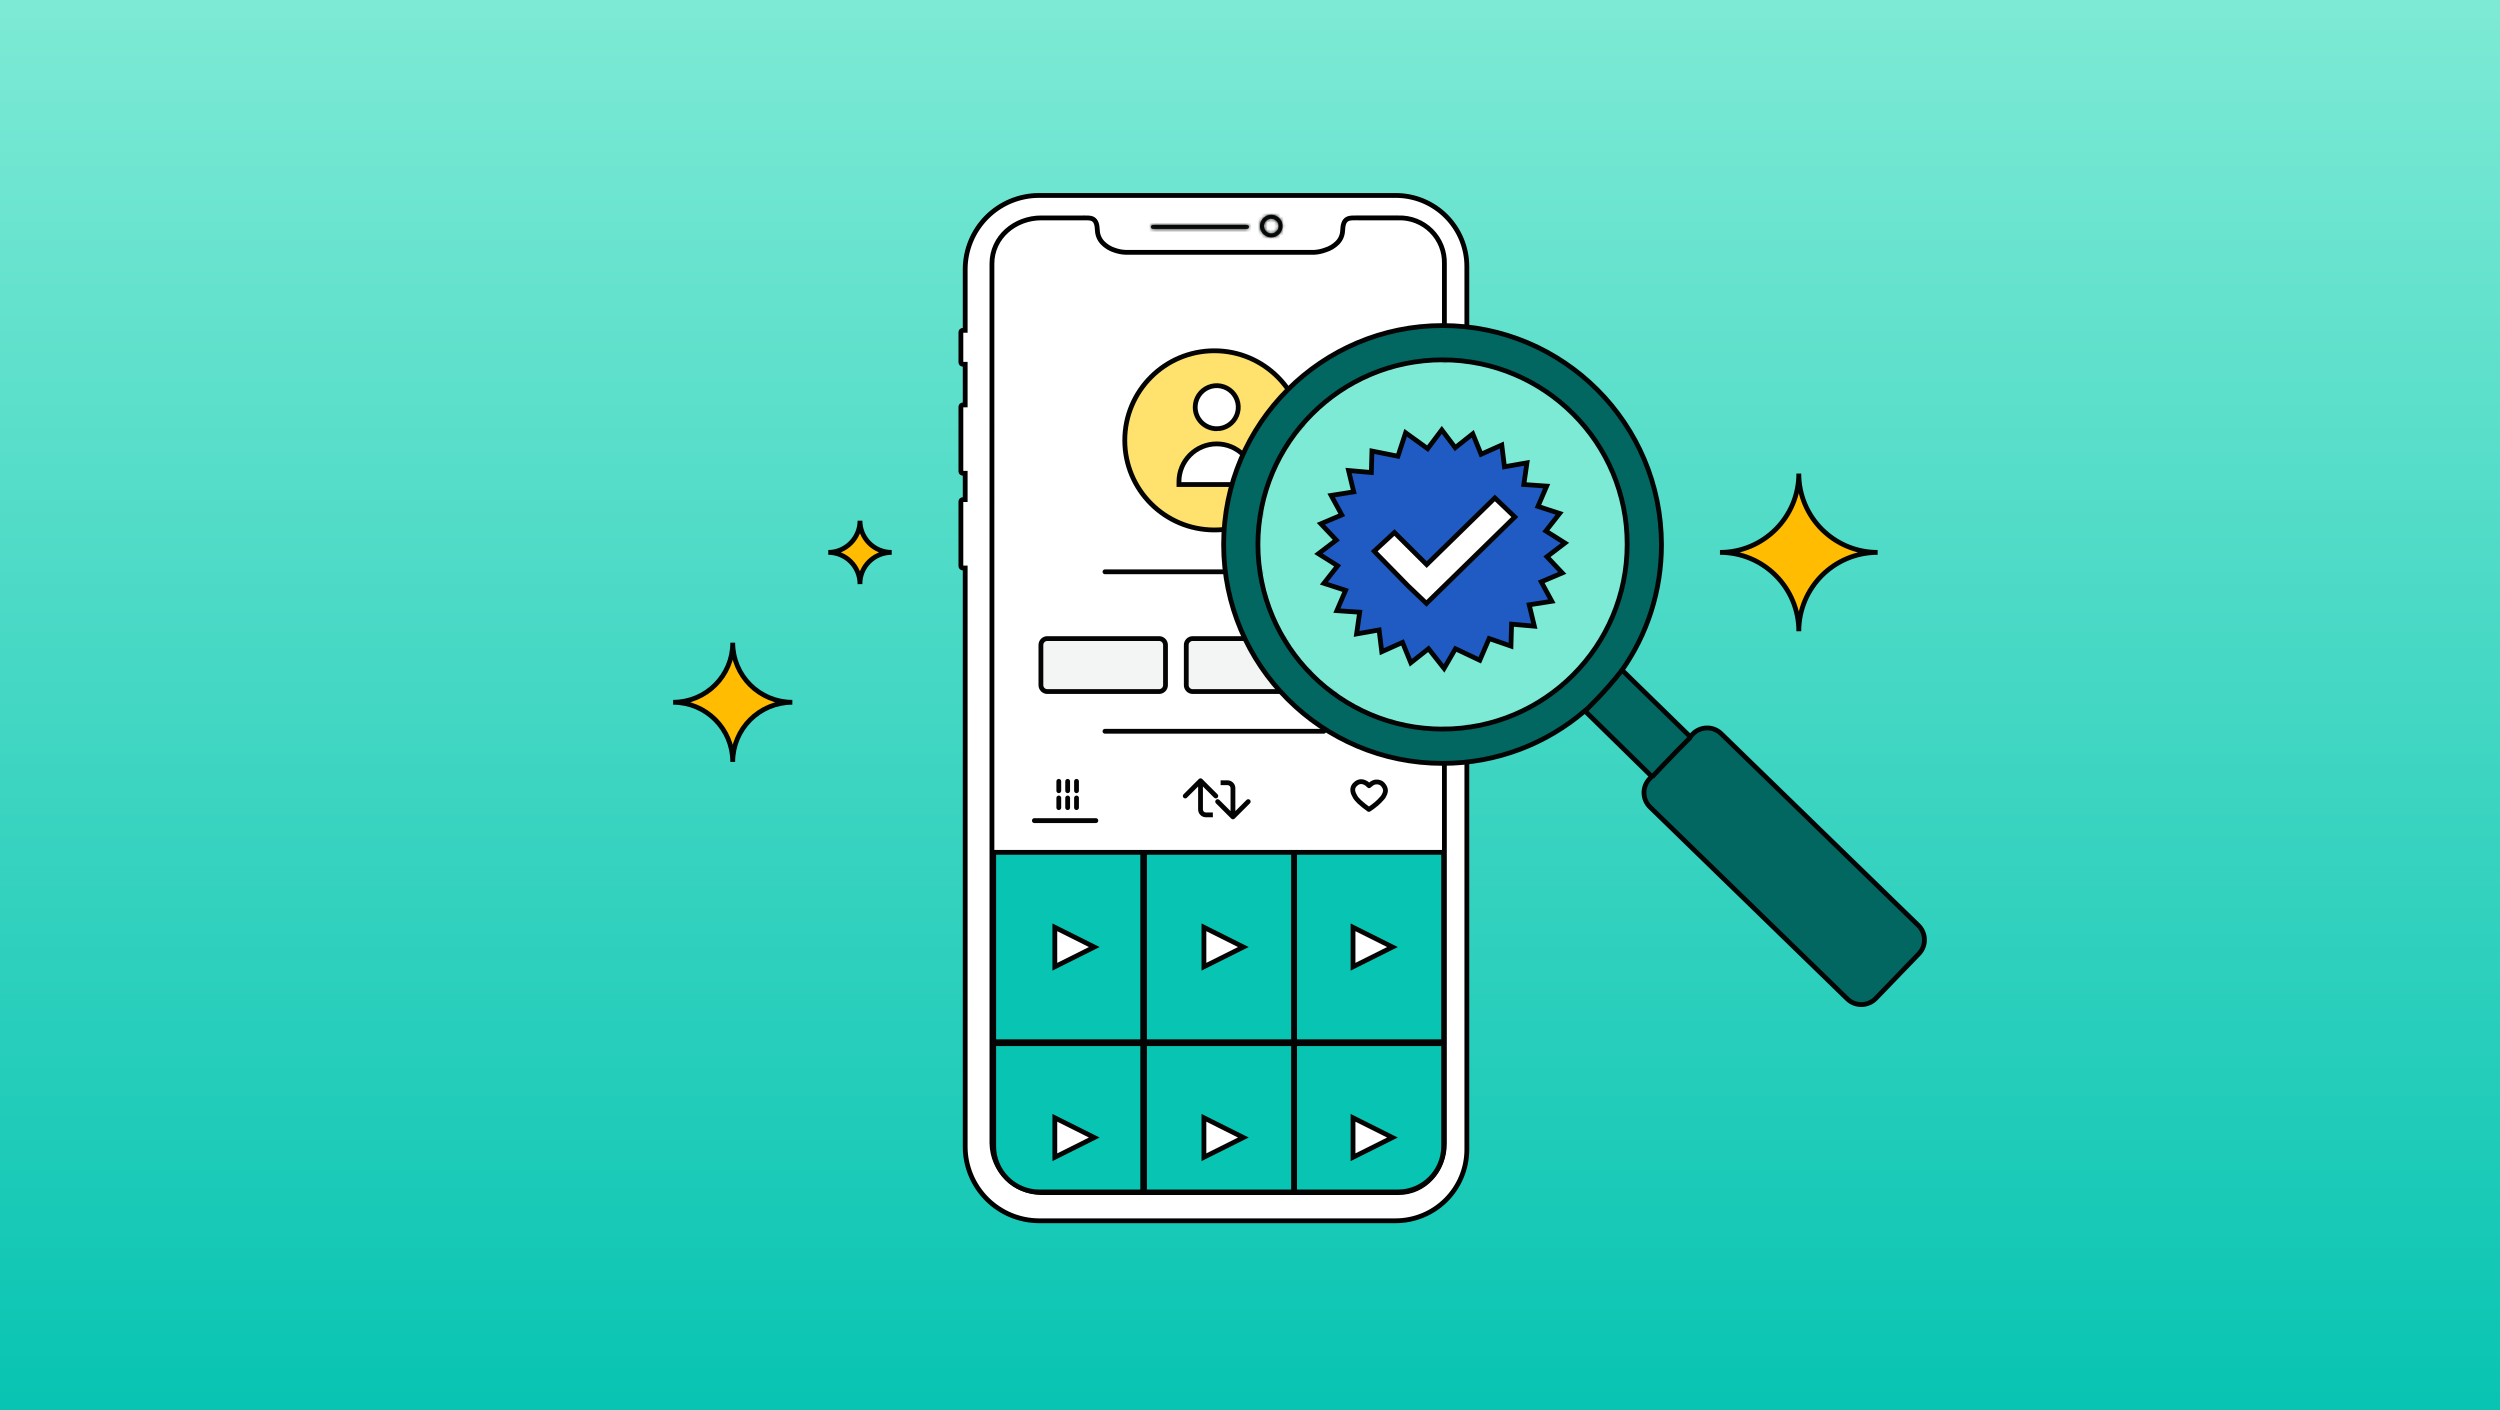
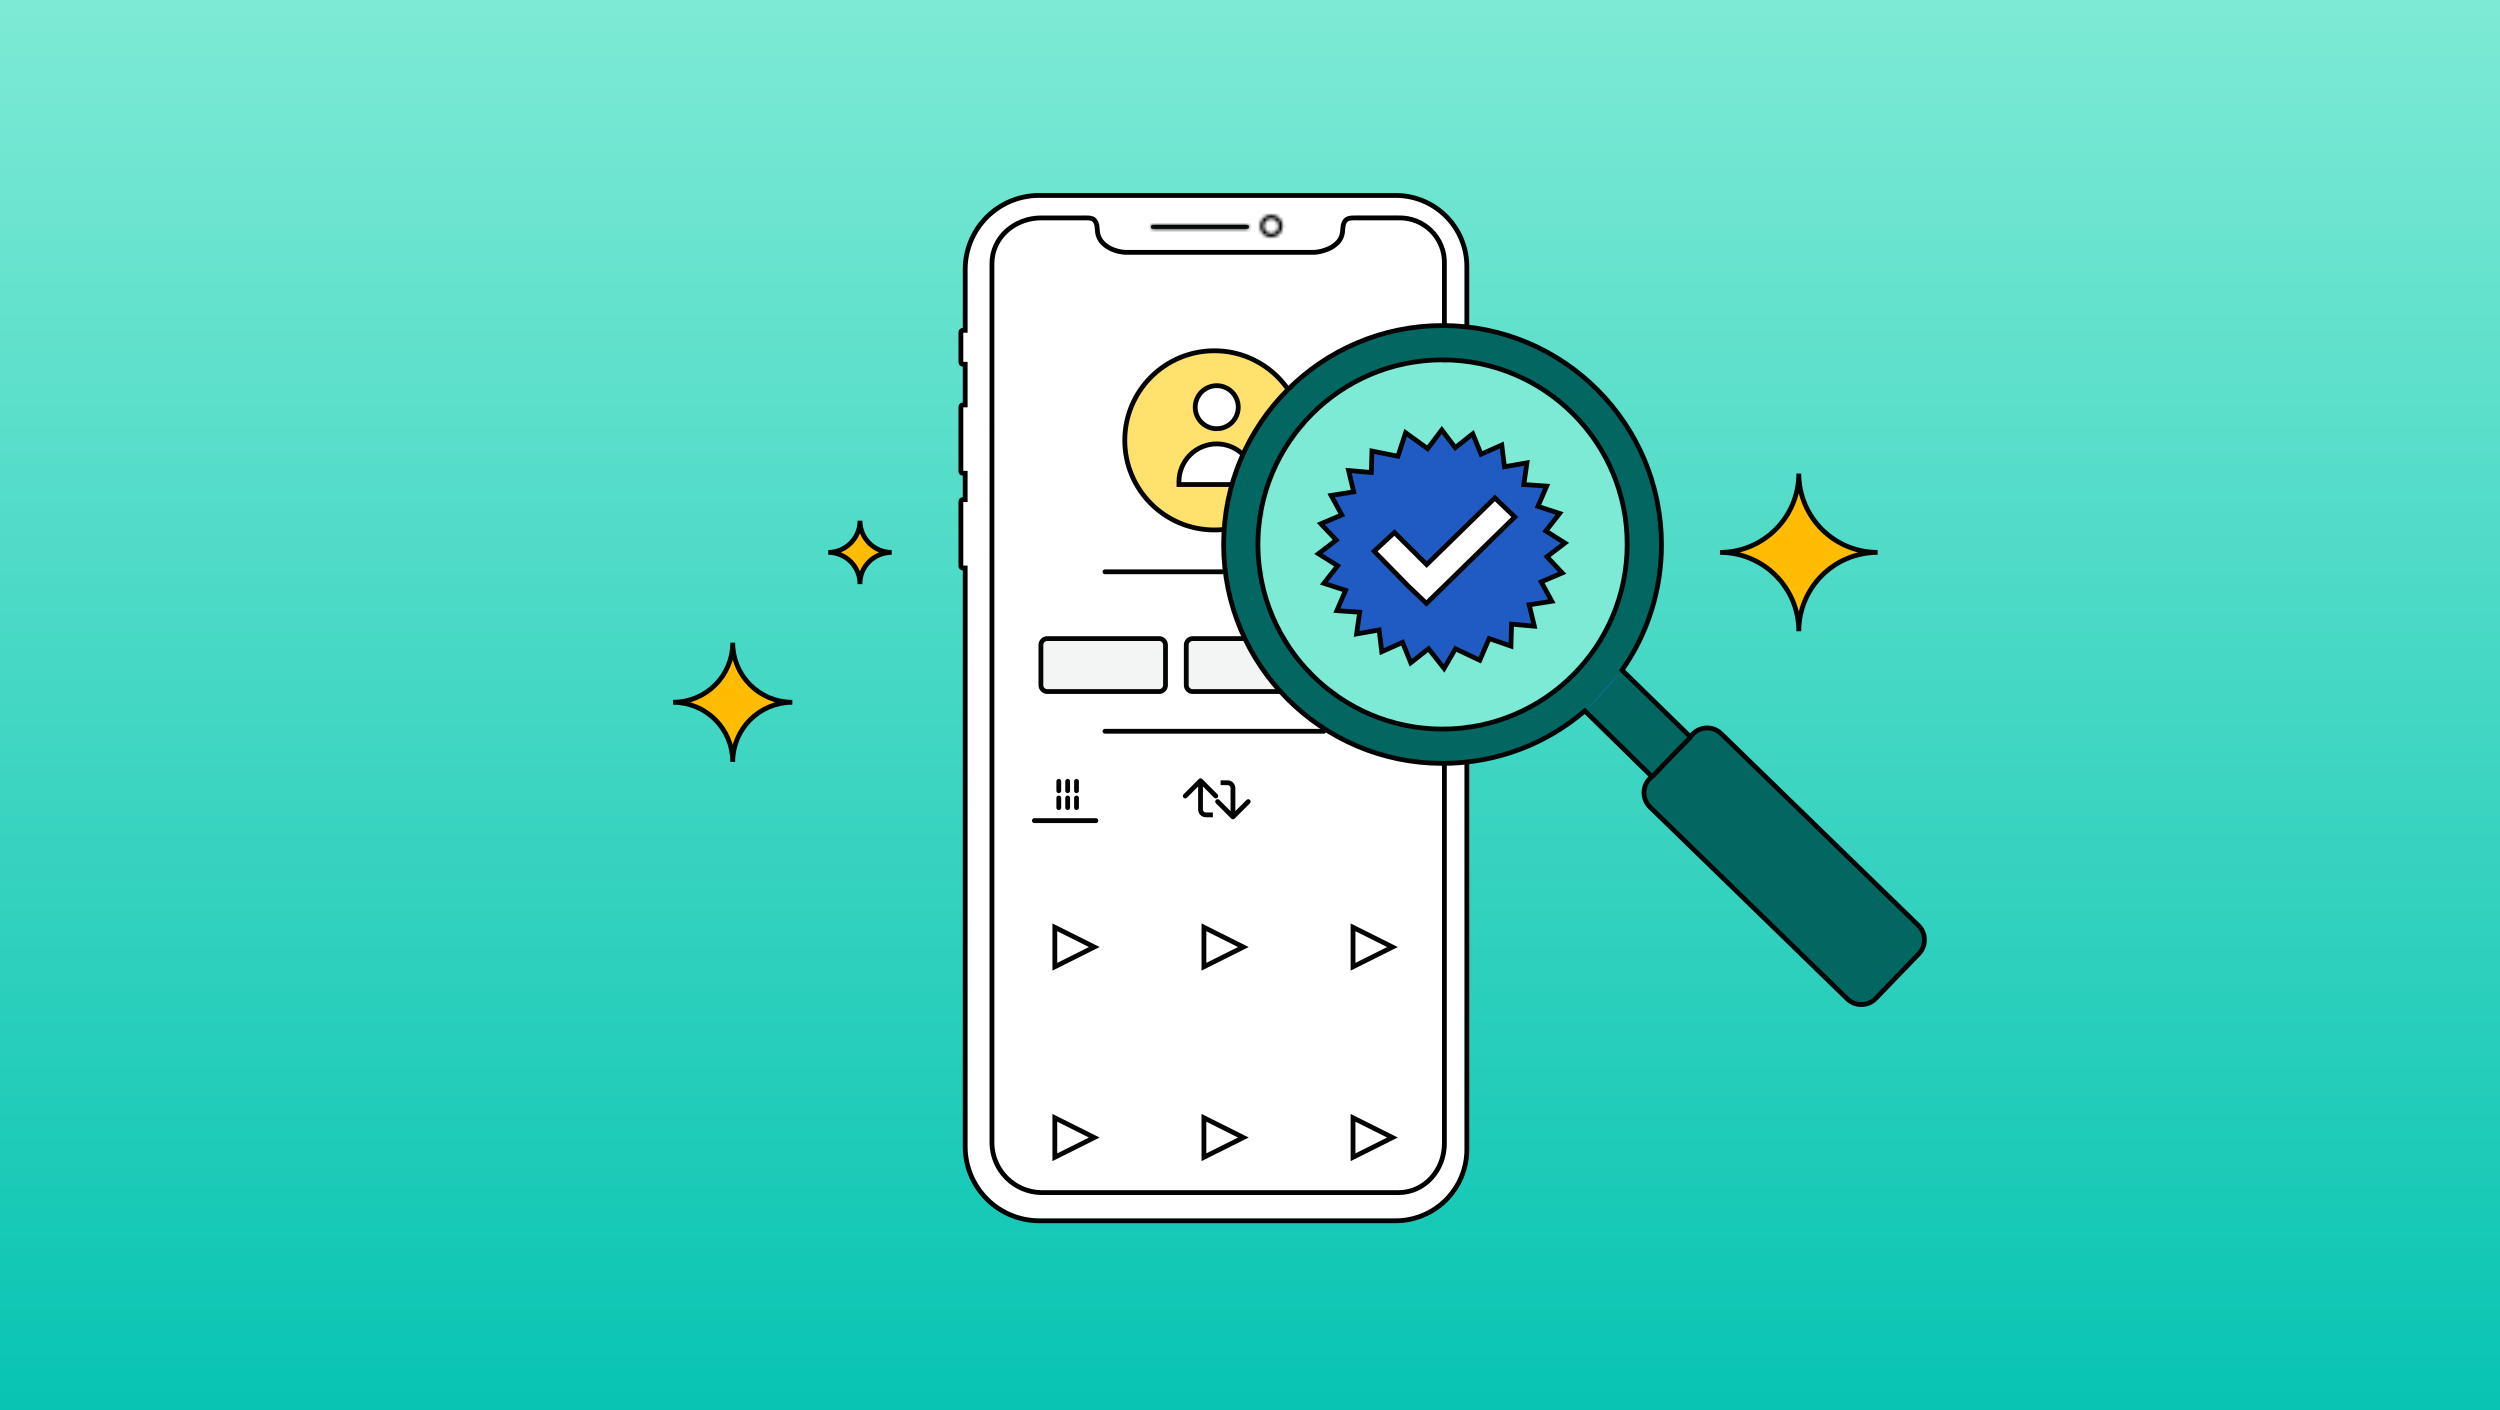
<svg xmlns="http://www.w3.org/2000/svg" width="780" height="440" viewBox="0 0 780 440" fill="none">
  <rect x="0" y="0" width="780" height="440" fill="#333333" stroke="none" />
  <path fill="url(#paint0_linear_2_11)" d="M0 0h780v440H0z" />
  <path d="M305.849 80.738c-.006-2.005.384-3.992 1.147-5.846.764-1.854 1.885-3.54 3.301-4.96 1.416-1.42 3.098-2.547 4.95-3.316 1.853-.769 3.838-1.165 5.844-1.165H436.68c2.001-0 3.983.394 5.833 1.16 1.849.766 3.529 1.889 4.945 3.304 1.415 1.415 2.538 3.096 3.304 4.945.766 1.849 1.16 3.831 1.16 5.833V357.533c0 4.042-1.606 7.919-4.464 10.777-2.859 2.859-6.735 4.464-10.778 4.464H321.902c-4.035 0-7.905-1.599-10.762-4.448s-4.468-6.714-4.48-10.749l-.811-276.839Z" fill="#fff" stroke="#000" stroke-width="1.5" />
  <path d="M457.656 133.196v.75h1.198c.078 0 .155.016.227.046.072.029.137.073.192.128.055.055.099.12.129.192.029.072.045.149.045.227v34.469c0 .077-.016.155-.045.226-.03.072-.074.138-.129.193-.055.055-.12.099-.192.128-.072.03-.149.046-.227.046h-1.198v189.114c-.017 5.875-2.359 11.504-6.513 15.658s-9.783 6.495-15.658 6.513H324.206c-6.112-.018-11.969-2.454-16.291-6.776-4.321-4.321-6.757-10.178-6.775-16.289v-180.61h-.75c-.078 0-.155-.016-.227-.045-.072-.03-.137-.074-.192-.129-.055-.055-.099-.12-.129-.192-.03-.072-.045-.149-.045-.227v-20.144c0-.078.015-.155.045-.227.03-.072.073-.137.129-.192.055-.055.12-.099.192-.129.072-.03.149-.045.227-.045h.75v-8.214h-.75c-.078 0-.155-.016-.227-.046-.072-.029-.137-.073-.192-.128-.055-.055-.099-.121-.129-.192-.03-.072-.045-.149-.045-.227v-20.145c0-.077.015-.155.045-.226.03-.072.073-.138.129-.193.055-.055.12-.098.192-.128.072-.03.149-.045.227-.045h.75v-12.691h-.75c-.078-.001-.155-.016-.227-.046-.072-.029-.137-.073-.192-.128-.056-.055-.099-.121-.129-.193-.03-.071-.045-.149-.045-.226v-9.401c0-.077.015-.155.045-.226.03-.072.073-.138.129-.193.055-.055.12-.099.192-.128.072-.03.149-.045.227-.045l.75-.001V83.973c.018-6.092 2.446-11.929 6.754-16.237 4.307-4.308 10.145-6.736 16.237-6.754h111.356c2.912 0 5.794.573 8.484 1.687 2.69 1.114 5.134 2.747 7.192 4.806 2.059 2.058 3.691 4.502 4.806 7.192 1.114 2.69 1.687 5.572 1.687 8.484v50.046ZM324.837 372.09h111.476c8.295 0 14.338-7.138 14.338-15.3V82.278c.053-1.895-.282-3.78-.984-5.54-.704-1.764-1.761-3.365-3.106-4.705-1.346-1.34-2.952-2.39-4.718-3.086-1.763-.694-3.65-1.021-5.543-.961h-12.754c-.15 0-.298-.001-.443-.002-.488-.003-.947-.005-1.343.022-.519.036-1.052.126-1.514.409-.981.601-1.264 1.809-1.345 3.513l-.001.013c-.042 1.407-.608 2.748-1.585 3.761-1.067 1.082-2.39 1.877-3.847 2.309l-.023.007-.023.008c-1.077.397-2.207.633-3.353.702h-58.863c-1.145-.045-2.277-.258-3.359-.634l-.013-.004-.012-.004c-1.465-.451-2.79-1.272-3.846-2.382-.981-1.048-1.547-2.417-1.594-3.852v-.011c-.043-.886-.14-1.601-.337-2.16-.205-.584-.529-1.033-1.026-1.319-.464-.268-.997-.344-1.509-.37-.349-.018-.757-.014-1.187-.01-.192.002-.388.004-.586.004h-12.886c-8.154 0-15.363 5.977-15.363 14.281V356.807c.093 4.035 1.742 7.878 4.602 10.726 2.861 2.848 6.711 4.481 10.747 4.557Z" fill="#fff" stroke="#000" stroke-width="1.5" />
  <mask id="path-3-inside-1_2_11" fill="#fff">
    <path d="M396.638 74.067c-.698 0-1.38-.207-1.961-.595-.58-.388-1.032-.939-1.299-1.583-.267-.645-.337-1.354-.201-2.038.136-.684.472-1.313.966-1.807.493-.493 1.122-.83 1.806-.966.685-.136 1.394-.066 2.039.201.644.267 1.196.719 1.583 1.3.388.58.595 1.262.595 1.96-.001.935-.373 1.832-1.035 2.494-.661.661-1.558 1.034-2.493 1.035Zm0-5.807c-.451 0-.892.134-1.266.384-.375.25-.667.606-.839 1.022-.173.416-.218.874-.13 1.316.088.442.305.848.624 1.167.318.319.724.536 1.166.624.442.088.9.043 1.316-.13.417-.172.773-.465 1.023-.839.25-.375.384-.815.384-1.266-.001-.604-.241-1.183-.668-1.61-.427-.427-1.006-.667-1.61-.668Z" />
  </mask>
-   <path d="M396.638 74.067c-.698 0-1.38-.207-1.961-.595-.58-.388-1.032-.939-1.299-1.583-.267-.645-.337-1.354-.201-2.038.136-.684.472-1.313.966-1.807.493-.493 1.122-.83 1.806-.966.685-.136 1.394-.066 2.039.201.644.267 1.196.719 1.583 1.3.388.58.595 1.262.595 1.96-.001.935-.373 1.832-1.035 2.494-.661.661-1.558 1.034-2.493 1.035Zm0-5.807c-.451 0-.892.134-1.266.384-.375.25-.667.606-.839 1.022-.173.416-.218.874-.13 1.316.088.442.305.848.624 1.167.318.319.724.536 1.166.624.442.088.9.043 1.316-.13.417-.172.773-.465 1.023-.839.25-.375.384-.815.384-1.266-.001-.604-.241-1.183-.668-1.61-.427-.427-1.006-.667-1.61-.668Z" fill="#162020" />
  <path d="M396.638 74.067v1.5h.001l-.001-1.5Zm3.528-3.528 1.5.002v-.002h-1.5Zm-3.528-2.278.001-1.5h-.001v1.5Zm2.278 2.278h1.5v-.002l-1.5.002Zm-2.278 2.028c-.402 0-.794-.119-1.127-.342l-1.667 2.494c.827.552 1.799.847 2.794.847v-3Zm-1.127-.342c-.334-.223-.594-.54-.747-.91l-2.772 1.148c.381.919 1.025 1.704 1.852 2.257l1.667-2.494Zm-.747-.91c-.154-.371-.194-.778-.116-1.172l-2.942-.585c-.194.975-.095 1.986.286 2.905l2.772-1.148Zm-.116-1.172c.078-.393.272-.755.555-1.038l-2.121-2.121c-.703.703-1.182 1.599-1.376 2.575l2.942.585Zm.555-1.038c.284-.284.645-.477 1.039-.555l-.585-2.942c-.976.194-1.872.673-2.575 1.376l2.121 2.121Zm1.039-.555c.393-.078.801-.038 1.172.115l1.148-2.772c-.919-.381-1.93-.48-2.905-.286l.585 2.942Zm1.172.115c.37.153.687.413.91.747l2.494-1.667c-.552-.827-1.337-1.471-2.256-1.852l-1.148 2.772Zm.91.747c.223.334.342.726.342 1.127h3c0-.995-.295-1.967-.848-2.794l-2.494 1.667Zm.342 1.125c-.001.538-.215 1.054-.596 1.435l2.122 2.121c.942-.942 1.472-2.22 1.474-3.553l-3-.004Zm-.596 1.435c-.38.381-.896.595-1.434.595l.003 3c1.333-.002 2.611-.532 3.553-1.474l-2.122-2.121Zm-1.432-5.211c-.748 0-1.478.222-2.1.637l1.667 2.494c.128-.086.279-.131.433-.131v-3Zm-2.1.637c-.621.415-1.105 1.005-1.391 1.696l2.771 1.148c.059-.142.159-.264.287-.349l-1.667-2.494Zm-1.391 1.696c-.286.69-.361 1.45-.215 2.183l2.942-.585c-.03-.151-.014-.307.044-.45l-2.771-1.148Zm-.215 2.183c.146.733.505 1.406 1.034 1.935l2.121-2.121c-.109-.109-.183-.247-.213-.399l-2.942.585Zm1.034 1.935c.528.528 1.202.888 1.934 1.034l.586-2.942c-.151-.03-.29-.104-.399-.213l-2.121 2.121Zm1.934 1.034c.733.146 1.493.071 2.183-.215l-1.148-2.772c-.142.059-.298.074-.449.044l-.586 2.942Zm2.183-.215c.691-.286 1.281-.77 1.696-1.392l-2.494-1.667c-.086.128-.207.228-.35.287l1.148 2.772Zm1.696-1.392c.415-.621.637-1.352.637-2.099h-3c0 .154-.046.304-.131.432l2.494 1.667Zm.637-2.101c-.001-1.001-.4-1.961-1.108-2.669l-2.121 2.121c.146.146.229.344.229.551l3-.004Zm-1.108-2.669c-.708-.708-1.667-1.106-2.669-1.107l-.003 3c.207 0.0.405.083.551.229l2.121-2.121Z" fill="#000" mask="url(#path-3-inside-1_2_11)" />
  <mask id="path-5-inside-2_2_11" fill="#fff">
    <path d="M389.071 71.433h-29.368c-.166 0-.325-.066-.442-.183-.117-.117-.183-.276-.183-.442 0-.166.066-.325.183-.442.117-.117.276-.183.442-.183h29.368c.166 0 .325.066.442.183.117.117.183.276.183.442 0 .166-.066.325-.183.442-.117.117-.276.183-.442.183Z" />
  </mask>
  <path d="M389.071 71.433h-29.368c-.166 0-.325-.066-.442-.183-.117-.117-.183-.276-.183-.442 0-.166.066-.325.183-.442.117-.117.276-.183.442-.183h29.368c.166 0 .325.066.442.183.117.117.183.276.183.442 0 .166-.066.325-.183.442-.117.117-.276.183-.442.183Z" fill="#162020" />
  <path d="M389.071 69.933h-29.368v3h29.368v-3Zm-29.368 0c.232 0 .455.092.619.256l-2.122 2.121c.399.399.939.622 1.503.622v-3Zm.619.256c.164.164.256.387.256.619h-3c0 .564.224 1.104.622 1.503l2.122-2.121Zm.256.619c0 .232-.092.455-.256.619L358.2 69.305c-.398.398-.622.939-.622 1.503h3Zm-.256.619c-.164.164-.387.256-.619.256v-3c-.564 0-1.104.224-1.503.622l2.122 2.121Zm-.619.256h29.368v-3h-29.368v3Zm29.368 0c-.232 0-.455-.092-.619-.256l2.122-2.121c-.399-.399-.939-.622-1.503-.622v3Zm-.619-.256c-.164-.164-.256-.387-.256-.619h3c0-.564-.224-1.104-.622-1.503l-2.122 2.121Zm-.256-.619c0-.232.092-.455.256-.619l2.122 2.121c.398-.399.622-.939.622-1.503h-3Zm.256-.619c.164-.164.387-.256.619-.256v3c.564 0 1.104-.224 1.503-.622l-2.122-2.121Z" fill="#000" mask="url(#path-5-inside-2_2_11)" />
  <path d="M378.886 165.349c15.439 0 27.954-12.515 27.954-27.954s-12.515-27.955-27.954-27.955-27.955 12.516-27.955 27.955c0 15.439 12.516 27.954 27.955 27.954Z" fill="#FFE16E" stroke="#040404" stroke-width="1.5" stroke-miterlimit="10" stroke-linecap="round" stroke-linejoin="round" />
  <path d="M379.622 133.763c-.883 0-1.757-.174-2.572-.511-.816-.338-1.556-.833-2.181-1.457-.624-.624-1.119-1.365-1.456-2.18-.338-.816-.512-1.689-.511-2.572 0-1.329.394-2.629 1.132-3.734.739-1.105 1.788-1.966 3.016-2.475 1.228-.508 2.579-.642 3.883-.382 1.303.259 2.501.899 3.441 1.839s1.58 2.137 1.839 3.441c.259 1.303.126 2.655-.383 3.883-.508 1.227-1.37 2.277-2.475 3.015-1.105.739-2.404 1.133-3.733 1.133Zm-11.788 17.417v-.899c0-3.127 1.242-6.125 3.453-8.335 2.21-2.211 5.209-3.453 8.335-3.453 3.126 0 6.124 1.242 8.335 3.453 2.211 2.21 3.453 5.208 3.453 8.335v.899h-23.576Z" fill="#fff" stroke="#040404" stroke-width="1.5" />
  <path d="M344.75 178.398h68.271M344.75 228.158h68.271" stroke="#040404" stroke-width="1.5" stroke-miterlimit="10" stroke-linecap="round" stroke-linejoin="round" />
-   <path fill="#08C4B2" stroke="#040404" stroke-width="1.5" d="M310.034 265.92h46.497v59.107H310.034zM310.034 325.627h46.498v46.259h-32.248c-7.87 0-14.25-6.38-14.25-14.25v-32.009ZM357.093 265.92h46.497v59.107H357.093zM357.093 325.627h46.497v46.259H357.093zM403.918 265.92h46.497v59.107H403.918zM403.918 325.627h46.498v32.009c0 7.87-6.38 14.25-14.25 14.25h-32.248v-46.259Z" />
  <path d="M384.148 255.402c.293.293.768.293 1.061 0l4.773-4.773c.293-.293.293-.767 0-1.06-.293-.293-.768-.293-1.061 0l-4.242 4.242-4.243-4.242c-.293-.293-.768-.293-1.061 0-.292.293-.292.767 0 1.06l4.773 4.773Zm-3.316-10.438h2.172v-1.5h-2.172v1.5Zm3.097.925v8.983h1.5v-8.983h-1.5Zm-.925-.925c.511 0 .925.414.925.925h1.5c0-1.339-1.086-2.425-2.425-2.425v1.5ZM375.095 243.053c-.292-.293-.767-.293-1.06 0l-4.773 4.773c-.293.293-.293.768 0 1.061.293.293.768.293 1.06 0l4.243-4.243 4.243 4.243c.293.293.767.293 1.06 0 .293-.293.293-.768 0-1.061l-4.773-4.773Zm3.317 10.438h-2.172v1.5h2.172v-1.5Zm-3.097-.925v-8.982h-1.5v8.982h1.5Zm.925.925c-.511 0-.925-.414-.925-.925h-1.5c0 1.34 1.086 2.425 2.425 2.425v-1.5Z" fill="#040404" />
  <path d="m329.106 289.322 12.3 6.152-12.3 6.151v-12.303ZM329.106 348.756l12.3 6.152-12.3 6.152v-12.304ZM375.625 289.322l12.301 6.152-12.301 6.151v-12.303ZM375.625 348.756l12.301 6.152-12.301 6.152v-12.304ZM422.144 289.322l12.301 6.152-12.301 6.151v-12.303ZM422.144 348.756l12.301 6.152-12.301 6.152v-12.304Z" fill="#fff" stroke="#040404" stroke-width="1.5" stroke-miterlimit="10" />
  <path d="M361.636 199.235h-34.875c-1.105 0-2 .895-2 2v12.53c0 1.105.895 2 2 2h34.875c1.104 0 2-.895 2-2v-12.53c0-1.105-.896-2-2-2ZM406.991 199.235h-34.875c-1.105 0-2 .895-2 2v12.53c0 1.105.895 2 2 2h34.875c1.104 0 2-.895 2-2v-12.53c0-1.105-.896-2-2-2Z" fill="#F3F4F4" stroke="#040404" stroke-width="1.5" stroke-miterlimit="10" />
  <path d="M432.144 199.235h-14.673c-1.105 0-2 .895-2 2v12.53c0 1.105.895 2 2 2h14.673c1.104 0 2-.895 2-2v-12.53c0-1.105-.896-2-2-2Z" fill="#9FF7F2" stroke="#040404" stroke-width="1.5" stroke-miterlimit="10" />
-   <path d="M427.146 245.148s.335-.251.419-.335c.502-.502 1.088-.754 1.675-.837 1.004-.084 1.842.251 2.428 1.088.335.419.503.838.586 1.34.084.419-.083.838-.167 1.173-.251.586-.503 1.088-.921 1.507-.503.586-1.089 1.173-1.675 1.675-.754.67-1.508 1.172-2.345 1.759-.084 0-.084.083-.084 0-1.089-.754-2.01-1.508-2.931-2.345-.586-.586-1.089-1.089-1.424-1.759-.251-.502-.502-.921-.586-1.424-.251-1.172.251-2.009 1.173-2.679.502-.335 1.088-.503 1.674-.419.67.084 1.257.419 1.759.837.168.168.251.335.419.419Z" fill="#fff" stroke="#040404" stroke-width="1.5" stroke-miterlimit="10" stroke-linejoin="round" />
  <path d="M330.344 248.969v3.015M333.108 248.969v3.015M335.872 248.969v3.015M330.344 243.777v2.931M333.108 243.777v2.931M335.872 243.777v2.931" stroke="#040404" stroke-width="1.5" stroke-miterlimit="10" stroke-linecap="round" stroke-linejoin="round" />
  <path d="M341.901 256.023h-19.177v.02h19.177v-.02Z" fill="#040404" stroke="#040404" stroke-width="1.5" stroke-miterlimit="10" stroke-linecap="round" stroke-linejoin="round" />
  <mask id="mask0_2_11" style="mask-type:luminance" maskUnits="userSpaceOnUse" x="392" y="112" width="116" height="116">
    <path d="M507.675 169.875c0 31.8-25.8 57.6-57.6 57.6s-57.6-25.8-57.6-57.6 25.8-57.6 57.6-57.6 57.7 25.8 57.6 57.6Z" fill="#fff" />
  </mask>
  <g mask="url(#mask0_2_11)">
    <path d="M450.075 230.975c33.745 0 61.1-27.356 61.1-61.1 0-33.745-27.355-61.1-61.1-61.1-33.744 0-61.1 27.355-61.1 61.1 0 33.744 27.356 61.1 61.1 61.1Z" fill="#7DEAD5" stroke="#040404" stroke-width="1.5" stroke-miterlimit="10" />
  </g>
  <path fill-rule="evenodd" clip-rule="evenodd" d="M450.075 101.575c-37.7 0-68.3 30.6-68.3 68.3 0 37.7 30.6 68.3 68.3 68.3 17 0 32.5-6.2 44.4-16.4l20.9 20.5-.7.7c-2.4 2.5-2.3 6.4.1 8.8l61.6 59.9c2.5 2.4 6.4 2.3 8.8-.1l13.5-14c2.4-2.5 2.3-6.4-.1-8.8l-61.6-59.9c-2.5-2.4-6.4-2.3-8.8.1l-.8.9-21.3-20.8c7.8-11.1 12.3-24.6 12.3-39.1 0-37.8-30.6-68.4-68.3-68.4Zm0 10.7c-31.8 0-57.6 25.8-57.6 57.6s25.8 57.6 57.6 57.6 57.6-25.8 57.6-57.6c.1-31.8-25.8-57.6-57.6-57.6Z" fill="#026661" stroke="#040404" stroke-width="1.5" stroke-miterlimit="10" />
  <path fill-rule="evenodd" clip-rule="evenodd" d="M506.075 209.075c-5.4 7-11.6 12.8-11.6 12.8Z" fill="#116DAA" />
-   <path d="M506.075 209.075c-5.4 7-11.6 12.8-11.6 12.8" stroke="#040404" stroke-width="1.5" stroke-miterlimit="10" />
  <path d="M527.475 229.975c-6.7 6.7-12 12.4-12 12.4Z" fill="#3896E3" />
  <path d="M527.475 229.975c-6.7 6.7-12 12.4-12 12.4" stroke="#040404" stroke-width="1.5" stroke-miterlimit="10" />
  <path d="m450.44 134.922-.599-.795-.599.795-3.819 5.065-6.036-4.365-.833-.602-.32.977-2.079 6.35-7.235-1.446-.872-.175-.025.889-.162 5.81-6.071-.534-1.039-.092.244 1.015 1.365 5.651-5.99.944-1.052.165.51.935 2.804 5.143-5.522 2.346-.992.422.74.784 4.072 4.309-4.716 3.594-.86.656.916.575 5.073 3.192-3.625 4.62-.663.844 1.021.332 5.75 1.866-2.303 5.356-.418.971 1.055.073 6.069.42-.825 5.751-.148 1.025 1.021-.18 6-1.061.711 5.774.124 1.007.927-.414 5.546-2.482 2.205 5.421.377.927.784-.621 4.745-3.762 4.169 5.278.685.866.553-.956 2.997-5.181 6.892 3.263.703.332.307-.714 2.609-6.065 5.835 2.018.965.334.029-1.022.165-5.813 6.068.536 1.039.092-.244-1.015-1.361-5.648 6.008-.944 1.051-.165-.509-.935-2.79-5.122 5.561-2.36.992-.421-.74-.784-4.036-4.277 4.752-3.618.861-.655-.915-.576-5.043-3.175 3.638-4.632.663-.844-1.021-.332-5.743-1.866 2.303-5.354.418-.972-1.055-.073-6.07-.422.827-5.748.147-1.026-1.02.18-5.999 1.059-.71-5.786-.123-1.008-.927.414-5.529 2.471-2.216-5.456-.376-.927-.785.621-4.691 3.717-3.59-4.764Z" fill="#205BC3" stroke="#040404" stroke-width="1.5" />
  <path d="m429.312 171.455-.553.512.515.551.408.436.005.006.006.007 9.667 9.877.009.009.01.009 5.14 4.906.524.5.518-.507 26.507-25.921.555-.542-.562-.536-5.138-4.906-.524-.501-.519.507-20.752 20.292-9.557-9.507-.509-.507-.529.488-5.221 4.827Z" fill="#fff" stroke="#040404" stroke-width="1.5" />
  <path d="M585.829 172.35c-13.6 0-24.6-11-24.6-24.6 0 13.6-11 24.6-24.6 24.6 13.6 0 24.6 11 24.6 24.6 0-13.6 11-24.6 24.6-24.6ZM278.214 172.35c-5.5 0-9.9-4.4-9.9-9.9 0 5.5-4.5 9.9-9.9 9.9 5.5 0 9.9 4.4 9.9 9.9-.1-5.5 4.4-9.9 9.9-9.9ZM247.212 219.113c-10.3 0-18.6-8.3-18.6-18.6 0 10.3-8.3 18.6-18.6 18.6 10.3 0 18.6 8.3 18.6 18.6 0-10.3 8.3-18.6 18.6-18.6Z" fill="#FFBC00" stroke="#040404" stroke-width="1.5" stroke-miterlimit="10" />
  <defs>
    <linearGradient id="paint0_linear_2_11" x1="390" y1="0" x2="390" y2="440" gradientUnits="userSpaceOnUse">
      <stop stop-color="#7DEAD5" />
      <stop offset="1" stop-color="#08C4B2" />
    </linearGradient>
  </defs>
</svg>